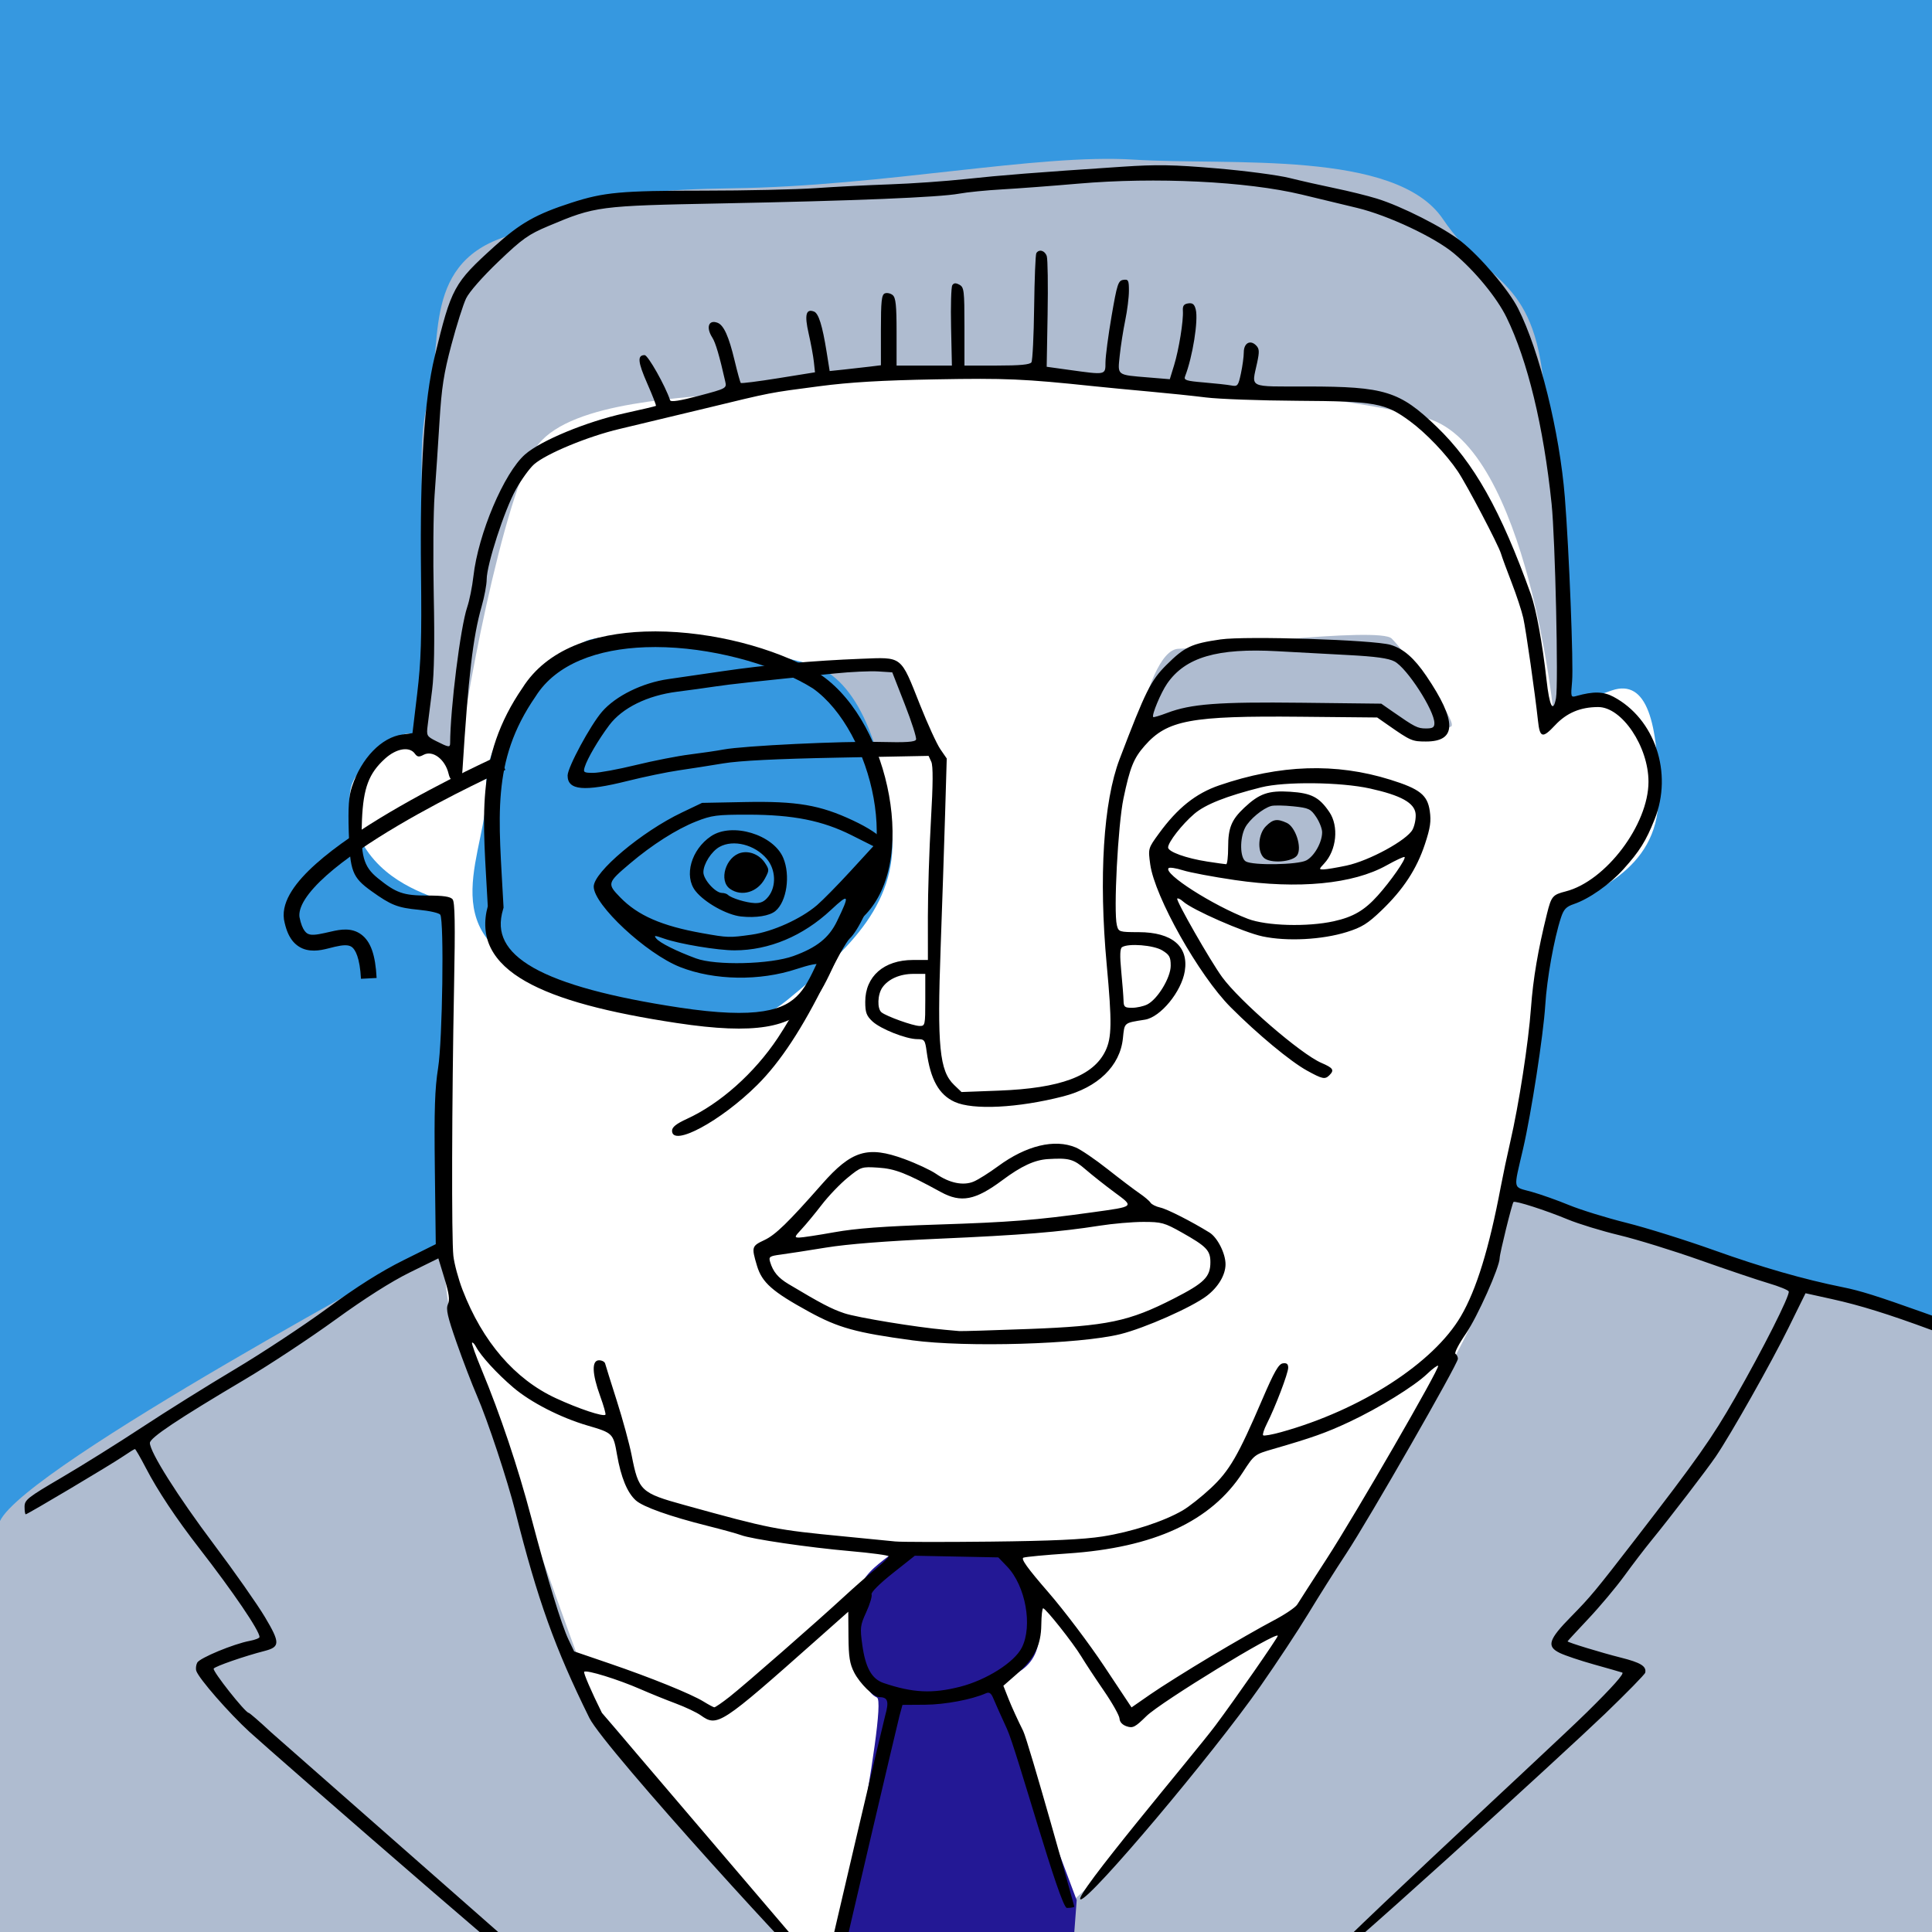
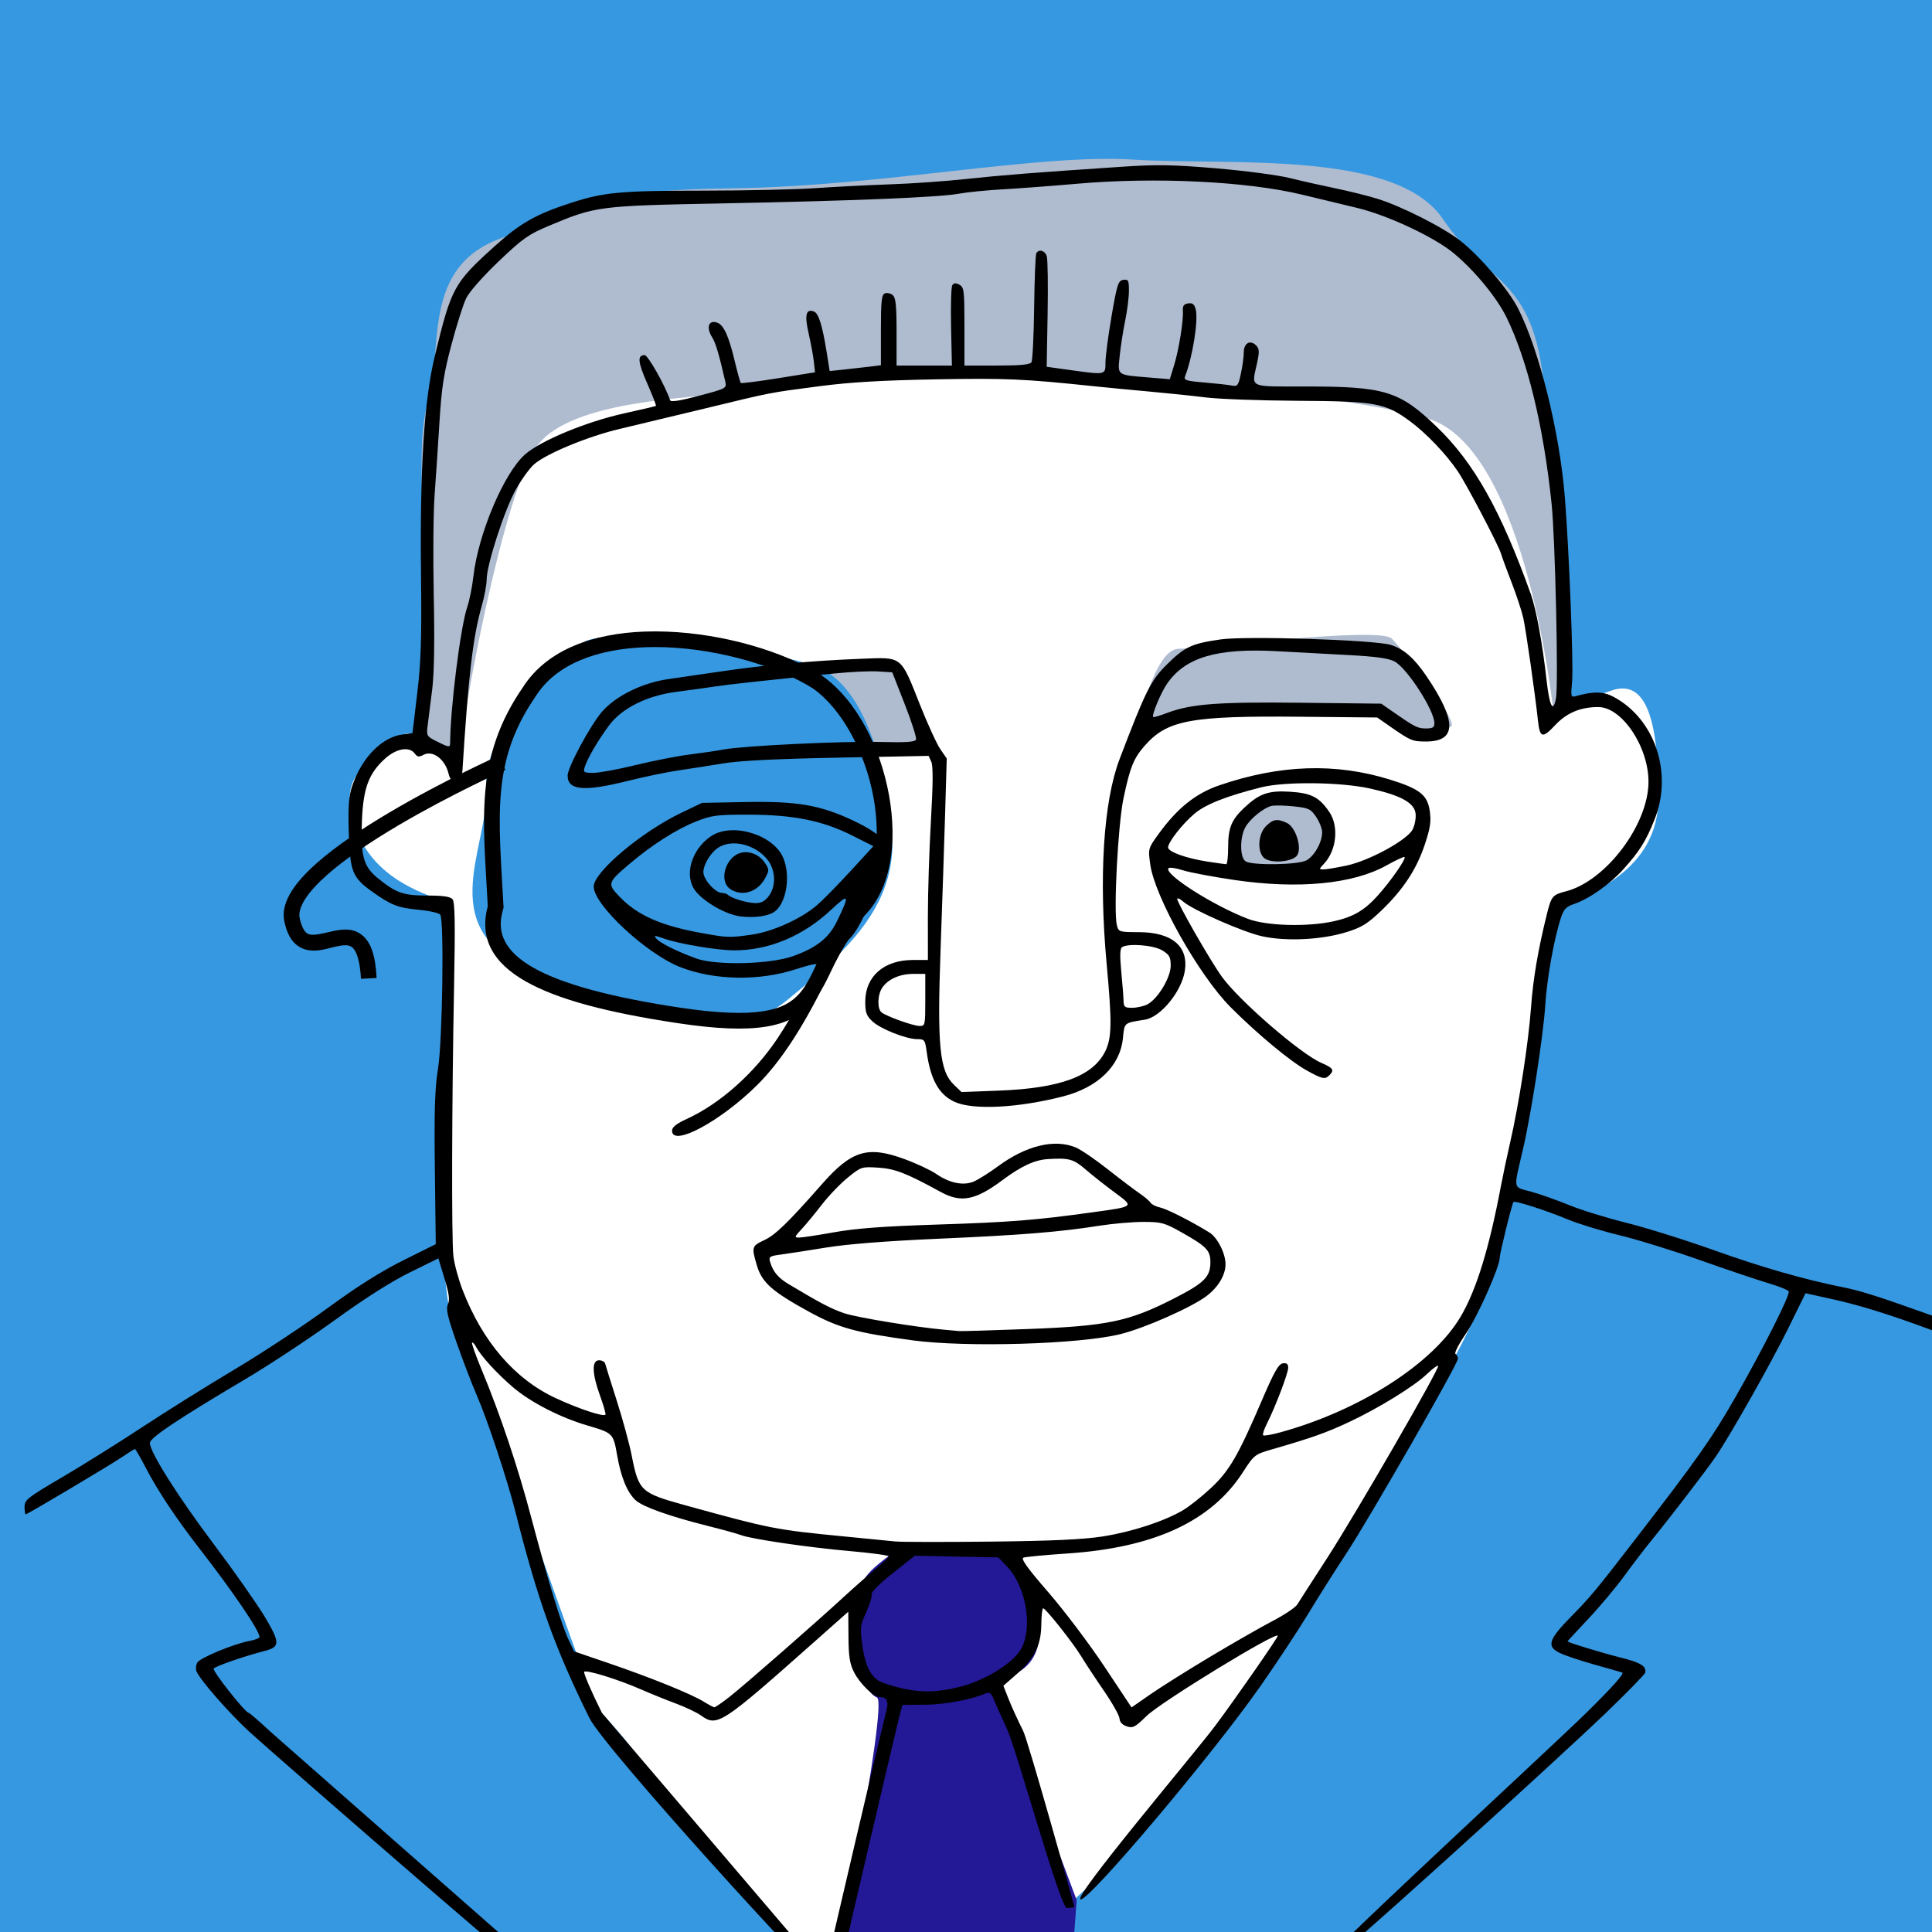
<svg xmlns="http://www.w3.org/2000/svg" viewBox="0 0 740 740" height="740" width="740" id="svg2" version="1.1">
  <defs id="defs6" />
  <rect y="-36.059" x="-18.814" height="841.907" width="801.144" id="rect4557" style="fill:#3698e0;fill-opacity:1;stroke:none;stroke-width:37.795;stroke-linecap:square;stroke-miterlimit:4;stroke-dasharray:none;stroke-opacity:1" />
  <rect y="44.908" x="876.625" height="77.602" width="89.797" id="rect4500" style="fill:#bdb0d3;fill-opacity:1;stroke:none;stroke-width:37.795;stroke-linecap:square;stroke-miterlimit:4;stroke-dasharray:none;stroke-opacity:1" />
  <rect y="141.198" x="876.625" height="77.602" width="89.797" id="rect4500-9" style="fill:#afbcd0;fill-opacity:1;stroke:none;stroke-width:37.795;stroke-linecap:square;stroke-miterlimit:4;stroke-dasharray:none;stroke-opacity:1" />
  <rect y="237.488" x="876.625" height="77.602" width="89.797" id="rect4500-3" style="fill:#b5c5a5;fill-opacity:1;stroke:none;stroke-width:37.795;stroke-linecap:square;stroke-miterlimit:4;stroke-dasharray:none;stroke-opacity:1" />
  <rect y="333.777" x="876.625" height="77.602" width="89.797" id="rect4500-94" style="fill:#d8c88e;fill-opacity:1;stroke:none;stroke-width:37.795;stroke-linecap:square;stroke-miterlimit:4;stroke-dasharray:none;stroke-opacity:1" />
  <rect y="430.067" x="876.625" height="77.602" width="89.797" id="rect4500-8" style="fill:#d5b68e;fill-opacity:1;stroke:none;stroke-width:37.795;stroke-linecap:square;stroke-miterlimit:4;stroke-dasharray:none;stroke-opacity:1" />
  <rect y="526.357" x="876.625" height="77.602" width="89.797" id="rect4500-33" style="fill:#daa8a6;fill-opacity:1;stroke:none;stroke-width:37.795;stroke-linecap:square;stroke-miterlimit:4;stroke-dasharray:none;stroke-opacity:1" />
-   <rect y="622.647" x="876.625" height="77.602" width="89.797" id="rect4500-33-4" style="fill:#3698e0;fill-opacity:1;stroke:none;stroke-width:37.795;stroke-linecap:square;stroke-miterlimit:4;stroke-dasharray:none;stroke-opacity:1" />
  <rect y="718.937" x="876.625" height="77.602" width="89.797" id="rect4500-33-4-9" style="fill:#231895;fill-opacity:1;stroke:none;stroke-width:37.795;stroke-linecap:square;stroke-miterlimit:4;stroke-dasharray:none;stroke-opacity:1" />
  <rect y="-36.059" x="-18.814" height="841.907" width="418.602" id="rect4557-3" style="fill:#000000;fill-opacity:0;stroke:none;stroke-width:27.32;stroke-linecap:square;stroke-miterlimit:4;stroke-dasharray:none;stroke-opacity:1" />
-   <rect y="-36.059" x="-18.814" height="841.907" width="418.602" id="rect4557-3-9" style="fill:#3698e0;fill-opacity:1;stroke:none;stroke-width:27.32;stroke-linecap:square;stroke-miterlimit:4;stroke-dasharray:none;stroke-opacity:1" />
  <path id="path4983" d="m 162.267,283.771 c 3.919,-57.225 -4.703,-108.962 1.568,-129.343 6.271,-20.381 -3.136,-52.521 29.004,-63.496 32.14,-10.975 29.788,-18.03 87.797,-18.814 58.008,-0.784 116.801,-13.326 153.644,-10.975 36.843,2.352 100.339,-3.919 118.369,22.733 18.03,26.653 36.059,21.165 39.195,69.767 3.136,48.602 8.623,120.72 8.623,120.72 l -446.038,29.004 5.487,-16.462 z" style="opacity:1;fill:#afbcd0;fill-opacity:1;stroke:none;stroke-width:6;stroke-linecap:butt;stroke-linejoin:miter;stroke-miterlimit:4;stroke-dasharray:none;stroke-dashoffset:0;stroke-opacity:1;paint-order:fill markers stroke" />
-   <path id="path4985" d="M 170.724,475.045 C 165.181,478.37 9.977,561.515 0,582.579 c -9.977,21.063 -13.303,35.475 -13.303,46.561 0,11.086 -2.217,167.399 -2.217,167.399 l 785.997,-1.109 c 0,0 8.869,-270.498 2.217,-276.041 -6.652,-5.543 -195.114,-64.299 -195.114,-64.299 z" style="opacity:1;fill:#afbcd0;fill-opacity:1;stroke:none;stroke-width:6;stroke-linecap:butt;stroke-linejoin:miter;stroke-miterlimit:4;stroke-dasharray:none;stroke-dashoffset:0;stroke-opacity:1;paint-order:fill markers stroke" />
  <path id="path4981" d="m 284.91,150.225 c -22.172,2.217 -65.407,3.326 -78.711,19.955 -13.303,16.629 -29.932,108.643 -29.932,118.62 0,9.977 -15.52,-15.52 -24.389,-5.543 -8.869,9.977 -22.172,11.086 -16.629,31.041 5.543,19.955 23.281,26.606 32.149,29.932 8.869,3.326 2.217,13.303 3.326,58.756 1.109,45.453 -6.097,90.351 7.206,116.957 14.412,28.824 46.561,128.043 52.104,135.803 45.04,47.18 93.991,163.321 182.365,70.95 43.79,-38.247 146.335,-199.548 155.204,-229.48 8.869,-29.932 24.389,-144.118 32.149,-149.661 7.76,-5.543 35.475,-13.303 35.475,-42.127 0,-28.824 -4.434,-45.453 -17.738,-41.018 -13.303,4.434 -22.172,11.086 -22.172,11.086 0,0 -9.977,-104.208 -48.778,-115.294 -38.801,-11.086 -141.901,-17.738 -190.679,-16.629 -48.778,1.109 -70.95,6.652 -70.95,6.652 z" style="opacity:1;fill:#ffffff;fill-opacity:1;stroke:none;stroke-width:6;stroke-linecap:butt;stroke-linejoin:miter;stroke-miterlimit:4;stroke-dasharray:none;stroke-dashoffset:0;stroke-opacity:1;paint-order:fill markers stroke" />
  <path id="path4987" d="m 344.774,592.556 c -12.195,9.977 -20.45,11.848 -15.509,38.365 2.475,13.28 2.206,17.065 6.64,19.282 4.434,2.217 -17.738,111.969 -17.738,111.969 l 90.905,9.977 3.326,-44.344 -31.634,-84.332 c 0,0 17.223,-1.03 17.223,-17.659 0,-16.629 -8.869,-31.041 -8.869,-31.041 z" style="opacity:1;fill:#231895;fill-opacity:1;stroke:none;stroke-width:6;stroke-linecap:butt;stroke-linejoin:miter;stroke-miterlimit:4;stroke-dasharray:none;stroke-dashoffset:0;stroke-opacity:1;paint-order:fill markers stroke" />
  <path id="path4989" d="m 357.066,287.691 c -39.979,0 -128.167,12.15 -131.303,12.15 -3.136,0 -8.623,4.311 -5.487,-5.487 3.136,-9.799 2.744,-19.989 18.03,-24.693 15.286,-4.703 99.555,-17.638 103.867,-14.11 4.311,3.528 14.894,32.14 14.894,32.14 z" style="opacity:1;fill:#afbcd0;fill-opacity:1;stroke:none;stroke-width:6;stroke-linecap:butt;stroke-linejoin:miter;stroke-miterlimit:4;stroke-dasharray:none;stroke-dashoffset:0;stroke-opacity:1;paint-order:fill markers stroke" />
  <path id="path4991" d="m 435.847,278.284 c 3.136,-13.326 8.623,-29.788 15.678,-29.788 7.055,0 76.822,-8.623 81.525,-3.919 4.703,4.703 25.869,32.14 22.733,33.708 -3.136,1.568 -12.542,1.568 -12.542,1.568 l -13.326,-7.839 c 0,0 -93.284,-0.784 -94.068,6.271 z" style="opacity:1;fill:#afbcd0;fill-opacity:1;stroke:none;stroke-width:6;stroke-linecap:butt;stroke-linejoin:miter;stroke-miterlimit:4;stroke-dasharray:none;stroke-dashoffset:0;stroke-opacity:1;paint-order:fill markers stroke" />
-   <path id="path4993" d="m 275.54,321.79 c -7.447,7.055 -15.286,4.703 -7.447,14.11 7.839,9.407 24.693,18.422 27.436,10.975 2.744,-7.447 7.055,-8.231 1.96,-16.462 -5.095,-8.231 -21.949,-8.623 -21.949,-8.623 z" style="opacity:1;fill:#afbcd0;fill-opacity:1;stroke:none;stroke-width:6;stroke-linecap:butt;stroke-linejoin:miter;stroke-miterlimit:4;stroke-dasharray:none;stroke-dashoffset:0;stroke-opacity:1;paint-order:fill markers stroke" />
+   <path id="path4993" d="m 275.54,321.79 c -7.447,7.055 -15.286,4.703 -7.447,14.11 7.839,9.407 24.693,18.422 27.436,10.975 2.744,-7.447 7.055,-8.231 1.96,-16.462 -5.095,-8.231 -21.949,-8.623 -21.949,-8.623 " style="opacity:1;fill:#afbcd0;fill-opacity:1;stroke:none;stroke-width:6;stroke-linecap:butt;stroke-linejoin:miter;stroke-miterlimit:4;stroke-dasharray:none;stroke-dashoffset:0;stroke-opacity:1;paint-order:fill markers stroke" />
  <path id="path4995" d="m 480.53,309.64 c -7.447,10.191 -10.583,15.678 -5.487,20.773 5.095,5.095 9.015,9.799 21.949,4.703 12.934,-5.095 15.286,-10.583 12.542,-18.422 -2.744,-7.839 -15.286,-12.15 -18.422,-10.583 -3.136,1.568 -9.407,3.136 -9.407,3.136 z" style="opacity:1;fill:#afbcd0;fill-opacity:1;stroke:none;stroke-width:6;stroke-linecap:butt;stroke-linejoin:miter;stroke-miterlimit:4;stroke-dasharray:none;stroke-dashoffset:0;stroke-opacity:1;paint-order:fill markers stroke" />
  <path id="path5027" d="m 221.72,247.782 c -11.086,8.869 -36.584,31.041 -35.475,54.321 1.109,23.281 -22.172,55.43 21.063,70.95 43.235,15.52 69.842,29.932 94.231,9.977 24.389,-19.955 43.235,-37.692 39.91,-66.516 -3.326,-28.824 -12.195,-56.539 -31.041,-62.082 -18.846,-5.543 -84.254,-16.629 -88.688,-6.652 z" style="opacity:1;fill:#3698e0;fill-opacity:1;stroke:none;stroke-width:6;stroke-linecap:butt;stroke-linejoin:miter;stroke-miterlimit:4;stroke-dasharray:none;stroke-dashoffset:0;stroke-opacity:1;paint-order:fill markers stroke" />
  <path id="path4979" d="m 95.638,663.43 c -8.039,-7.398 -19.396,-20.406 -20.44,-23.413 -0.286,-0.825 -0.134,-2.254 0.339,-3.176 0.922,-1.795 13.932,-7.193 20.12,-8.347 2.062,-0.385 3.75,-1.054 3.75,-1.486 0,-2.402 -10.05,-17.201 -23.084,-33.991 -8.88,-11.439 -15.904,-22 -20.453,-30.75 -2.073,-3.987 -3.957,-7.25 -4.186,-7.25 -0.229,0 -2.298,1.282 -4.597,2.848 -4.728,3.221 -36.548,22.152 -37.234,22.152 -0.245,0 -0.446,-1.296 -0.446,-2.881 0,-2.649 1.146,-3.552 14.217,-11.211 7.819,-4.582 21.657,-13.231 30.75,-19.221 9.093,-5.99 25.083,-15.984 35.533,-22.21 10.45,-6.225 26.425,-16.761 35.5,-23.411 11.267,-8.258 20.464,-14.066 29,-18.314 l 12.5,-6.222 -0.35,-28.7 c -0.278,-22.776 -0.02,-30.785 1.25,-38.805 1.68,-10.608 2.326,-56.337 0.828,-58.691 -0.408,-0.641 -4.113,-1.488 -8.235,-1.882 -8.125,-0.776 -10.649,-1.772 -18.149,-7.16 -7.311,-5.252 -8.22,-7.613 -8.664,-22.487 -0.294,-9.853 -0.013,-13.793 1.253,-17.605 3.607,-10.861 11.326,-18.823 19.284,-19.89 l 3.864,-0.518 1.808,-15.146 c 1.475,-12.355 1.744,-20.859 1.46,-46.146 -0.45,-40.065 1.209,-66.31 5.247,-83 6.387,-26.402 7.275,-28.034 22.976,-42.223 9.767,-8.826 15.885,-12.289 29.429,-16.656 12.461,-4.018 18.88,-4.605 50.5,-4.618 16.225,-0.006 35.575,-0.436 43,-0.955 7.425,-0.519 20.25,-1.174 28.5,-1.456 8.25,-0.282 21.3,-1.196 29,-2.031 13.583,-1.474 26.734,-2.508 60,-4.721 13.257,-0.882 19.429,-0.774 36,0.629 11,0.931 23.6,2.59 28,3.685 4.4,1.095 12.239,2.864 17.42,3.931 5.181,1.067 12.381,2.847 16,3.956 9.491,2.909 25.664,11.113 32.278,16.374 7.462,5.935 18.271,18.645 21.833,25.671 8.222,16.219 15.937,47.367 17.934,72.413 1.627,20.403 3.349,64.085 2.776,70.41 -0.551,6.074 -0.499,6.258 1.595,5.67 6.558,-1.842 10.377,-1.766 14.235,0.282 15.892,8.437 22.858,29.182 15.771,46.967 -3.313,8.315 -5.752,12.211 -11.949,19.089 -5.245,5.822 -13.134,11.368 -18.991,13.352 -2.935,0.994 -3.88,1.996 -4.937,5.229 -2.647,8.1 -5.369,23.285 -6.005,33.5 -0.709,11.385 -5.338,41.351 -8.495,55 -3.748,16.201 -4.092,14.421 3.181,16.454 3.495,0.977 9.964,3.268 14.376,5.09 4.412,1.822 14.312,4.885 22,6.805 7.688,1.921 22.864,6.671 33.724,10.555 18.16,6.496 34.189,11.098 49.143,14.109 6.772,1.363 13.015,3.322 30.862,9.682 12.306,4.385 12.75,4.643 12.75,7.406 v 2.862 l -9.75,-3.6 c -16.356,-6.038 -27.273,-9.431 -37.926,-11.785 l -10.176,-2.249 -6.497,13.195 c -6.609,13.421 -22.144,40.927 -27.866,49.339 -3.444,5.062 -17.468,23.343 -24.721,32.223 -2.51,3.074 -7.152,9.149 -10.316,13.5 -3.163,4.351 -9.351,11.732 -13.75,16.402 -4.399,4.67 -7.998,8.571 -7.998,8.668 0,0.402 13.041,4.386 20.402,6.232 7.619,1.911 9.875,3.304 9.347,5.771 -0.137,0.639 -7.098,7.756 -15.469,15.816 -13.991,13.469 -109.716,101.098 -112.731,100.808 -3.271,-0.315 90.99,-86.825 105.891,-101.495 9.802,-9.651 14.444,-14.871 13.5,-15.182 -0.792,-0.26 -5.665,-1.655 -10.829,-3.099 -5.165,-1.445 -11.014,-3.406 -13,-4.358 -5.278,-2.532 -4.483,-5.098 4.368,-14.096 7.285,-7.405 9.32,-9.858 24.522,-29.549 23.554,-30.51 29.351,-38.733 38.174,-54.149 10.657,-18.621 21.044,-39.201 20.544,-40.703 -0.177,-0.532 -3.674,-1.957 -7.77,-3.166 -4.096,-1.209 -15.861,-5.177 -26.145,-8.818 -10.283,-3.641 -24.233,-7.951 -31,-9.578 -6.767,-1.627 -15.637,-4.343 -19.713,-6.035 -8.477,-3.519 -20.199,-7.283 -20.802,-6.679 -0.549,0.549 -5.288,19.767 -5.288,21.444 0,3.457 -8.562,22.637 -12.947,29.002 -2.705,3.927 -4.499,7.399 -3.986,7.716 0.513,0.317 0.933,1.171 0.933,1.896 0,1.979 -34.034,61.35 -42.742,74.562 -4.169,6.325 -10.707,16.675 -14.528,23 -3.822,6.325 -12.115,18.886 -18.43,27.912 -18.228,26.056 -65.012,81.543 -68.77,81.587 -3.817,0.045 43.657,-55.988 51.547,-66.54 7.583,-10.142 23.923,-33.644 23.923,-34.41 0,-2.035 -44.825,25.363 -50.309,30.751 -4.327,4.25 -5.191,4.699 -7.539,3.917 -1.679,-0.559 -2.692,-1.654 -2.762,-2.982 -0.061,-1.154 -2.761,-5.954 -6,-10.665 -3.239,-4.711 -7.131,-10.62 -8.648,-13.131 -3.128,-5.178 -13.637,-18.442 -14.605,-18.434 -0.351,0.003 -0.667,2.816 -0.704,6.25 -0.084,7.907 -2.622,13.005 -9.448,18.976 l -5.084,4.447 2.027,5.142 c 1.115,2.828 3.612,8.29 5.549,12.136 1.937,3.846 19.592,67.002 19.592,67.291 0,0.289 -1.275,0.525 -2.834,0.525 -2.59,0 -19.251,-60.527 -22.928,-68.522 -2.213,-4.812 -4.548,-10.032 -5.189,-11.598 -0.886,-2.166 -1.579,-2.667 -2.892,-2.092 -5.517,2.416 -15.722,4.331 -23.347,4.382 l -8.62,0.058 -1.164,4.25 c -0.64,2.337 -21.486,91.132 -21.892,93.607 -0.653,3.984 -1.063,4.537 -3.567,4.826 -2.805,0.323 -2.823,0.29 -2.16,-4 0.368,-2.379 21.334,-91.612 22.161,-94.58 1.539,-5.526 1.044,-7.044 -2.312,-7.087 -2.126,-0.028 -7.376,-5.193 -9.545,-9.391 -1.718,-3.324 -2.146,-5.985 -2.206,-13.718 l -0.075,-9.594 -11.935,10.594 c -37.047,32.884 -38.193,33.631 -44.591,29.075 -1.559,-1.11 -5.904,-3.163 -9.654,-4.562 -3.751,-1.399 -9.744,-3.827 -13.319,-5.395 -8.616,-3.781 -20.805,-7.552 -21.657,-6.701 -0.374,0.374 2.682,7.451 6.791,15.727 l 88.953,104.289 -3.053,-0.299 c -2.836,-0.277 -84.972,-90.427 -90.705,-102.041 -13.207,-26.756 -19.788,-45.103 -28.334,-79 -3.071,-12.18 -10.631,-34.988 -14.724,-44.421 -1.928,-4.444 -5.45,-13.633 -7.826,-20.42 -3.446,-9.842 -4.114,-12.794 -3.301,-14.578 0.774,-1.7 0.458,-4.084 -1.317,-9.92 l -2.336,-7.683 -10.996,5.411 c -7.055,3.472 -17.268,9.962 -28.496,18.108 -9.625,6.983 -25.15,17.232 -34.5,22.774 -25.969,15.394 -36.5,22.433 -36.5,24.397 0,3.513 10.638,20.367 24.509,38.831 7.851,10.45 16.651,22.988 19.556,27.863 5.87,9.849 5.849,11.452 -0.169,12.99 -7.594,1.941 -18.911,5.864 -19.456,6.745 -0.56,0.905 12.043,16.852 13.396,16.951 0.365,0.027 4.256,3.402 8.646,7.5 l 133.254,117.203 h -3.994 c -3.583,0 -130.114,-110.532 -137.511,-117.338 z M 279.567,649.809 c 5.843,-4.605 33.404,-28.72 43.806,-38.329 3.594,-3.32 8.897,-7.974 11.784,-10.343 2.888,-2.369 5.25,-4.627 5.25,-5.02 0,-0.392 -6.638,-1.294 -14.75,-2.004 -15.955,-1.396 -37.817,-4.602 -41.856,-6.137 -1.38,-0.525 -7.096,-2.105 -12.702,-3.511 -14.529,-3.645 -24.816,-7.298 -27.578,-9.793 -3.273,-2.957 -5.672,-8.79 -7.182,-17.461 -1.427,-8.196 -1.589,-8.355 -11.324,-11.203 -10.311,-3.017 -21.759,-8.886 -28.416,-14.568 -6.338,-5.41 -12.356,-11.991 -14.316,-15.655 -0.571,-1.067 -1.236,-1.742 -1.478,-1.5 -0.242,0.242 1.411,4.893 3.673,10.336 7.129,17.156 13.882,37.263 18.939,56.396 6.33,23.949 11.641,41.358 14.338,47 l 2.151,4.5 13.5,4.615 c 15.956,5.455 31.332,11.682 36.092,14.617 1.875,1.156 3.706,2.139 4.069,2.185 0.363,0.046 3.063,-1.811 6,-4.125 z m 184.142,-15.348 c 8.691,-5.195 19.429,-11.338 23.863,-13.652 4.434,-2.314 8.623,-5.126 9.309,-6.25 0.686,-1.124 5.782,-9.041 11.324,-17.595 11.045,-17.046 43.403,-73.081 42.641,-73.843 -0.262,-0.262 -2.155,1.132 -4.207,3.097 -4.937,4.727 -18.541,13.121 -29.837,18.413 -8.852,4.146 -14.151,6.032 -29.119,10.364 -7.171,2.075 -7.256,2.141 -11.676,8.973 -12.115,18.728 -33.958,28.831 -67.134,31.051 -8.462,0.566 -16.052,1.285 -16.867,1.598 -1.079,0.414 1.512,4.02 9.509,13.234 6.045,6.966 15.694,19.744 21.441,28.396 l 10.449,15.731 7.251,-5.036 c 3.988,-2.77 14.362,-9.286 23.053,-14.481 z m -95.942,11.592 c 10.082,-2.579 20.725,-9.32 23.595,-14.946 4.247,-8.325 1.466,-23.703 -5.623,-31.09 l -3.359,-3.5 -15.993,-0.319 -15.993,-0.319 -8.527,6.758 c -4.963,3.933 -8.322,7.294 -8.035,8.04 0.271,0.706 -0.639,3.754 -2.022,6.775 -2.332,5.093 -2.443,6.007 -1.537,12.551 1.219,8.793 3.619,13.089 8.177,14.633 11.15,3.778 18.662,4.141 29.318,1.416 z m 54.539,-57.554 c 11.056,-1.713 23.492,-5.762 30.738,-10.009 2.425,-1.421 7.267,-5.257 10.76,-8.525 7.103,-6.644 10.434,-12.392 19.678,-33.948 4.51,-10.518 6.246,-13.571 7.857,-13.82 1.507,-0.233 2.068,0.222 2.068,1.674 0,2.118 -4.933,15.062 -8.191,21.492 -1.072,2.116 -1.705,4.091 -1.406,4.389 0.298,0.298 3.367,-0.241 6.82,-1.199 30.563,-8.478 58.38,-26.402 68.923,-44.412 5.952,-10.168 10.827,-25.993 15.286,-49.626 0.83,-4.4 2.447,-12.05 3.593,-17 3.344,-14.444 6.99,-38.001 7.971,-51.5 0.809,-11.138 2.691,-22.213 6.119,-36 1.676,-6.74 2.152,-7.31 7.181,-8.593 15.349,-3.916 31.704,-25.576 31.704,-41.989 0,-13.49 -10.175,-28.618 -19.247,-28.618 -6.824,0 -12.093,2.22 -16.532,6.966 -4.824,5.157 -5.838,4.883 -6.552,-1.766 -1.104,-10.277 -4.618,-34.842 -5.626,-39.326 -0.597,-2.654 -2.597,-8.729 -4.445,-13.5 -1.848,-4.771 -3.696,-9.799 -4.106,-11.174 -0.999,-3.346 -13.142,-26.466 -16.553,-31.517 -4.467,-6.614 -12.069,-14.574 -18.307,-19.171 -9.465,-6.975 -13.151,-7.643 -43.131,-7.819 -14.3,-0.084 -30.05,-0.659 -35,-1.277 -4.95,-0.619 -14.625,-1.628 -21.5,-2.244 -6.875,-0.615 -16.55,-1.544 -21.5,-2.064 -26.823,-2.818 -33.625,-3.113 -60.5,-2.625 -20.671,0.375 -32.895,1.095 -44.5,2.621 -19.852,2.61 -17.627,2.177 -44,8.561 -12.1,2.929 -26.789,6.451 -32.643,7.826 -11.977,2.814 -27.924,9.403 -32.654,13.492 -1.728,1.494 -4.896,5.867 -7.04,9.717 -4.342,7.796 -11.162,28.813 -11.162,34.396 0,1.986 -0.877,6.677 -1.949,10.426 -3.304,11.553 -5.069,26.642 -7.331,62.678 -0.174,2.769 -0.682,3.566 -2.434,3.815 -1.72,0.244 -2.365,-0.315 -2.884,-2.5 -1.311,-5.51 -6.067,-9.099 -9.572,-7.223 -1.768,0.946 -2.392,0.86 -3.36,-0.465 -2.072,-2.834 -7.048,-2.001 -11.37,1.903 -6.232,5.63 -8.337,11.201 -8.869,23.471 -0.593,13.68 0.542,17.873 6.046,22.33 7.056,5.715 9.784,6.67 19.052,6.67 6.089,0 8.757,0.397 9.614,1.43 0.891,1.073 1.032,9.378 0.567,33.25 -0.865,44.345 -1.001,96.76 -0.268,103.32 0.338,3.025 1.92,8.889 3.515,13.032 7.649,19.858 20.034,34.236 35.744,41.495 8.789,4.061 18.132,7.174 18.982,6.325 0.234,-0.234 -0.679,-3.466 -2.029,-7.183 -3.124,-8.606 -3.28,-13.668 -0.422,-13.668 1.117,0 2.172,0.562 2.344,1.25 0.172,0.688 2.177,7.1 4.457,14.25 2.28,7.15 4.839,16.537 5.688,20.861 2.693,13.712 3.477,14.453 20.226,19.082 33,9.121 34.779,9.471 61.255,12.033 8.525,0.825 17.3,1.688 19.5,1.918 2.2,0.23 18.625,0.256 36.5,0.059 23.34,-0.258 35.431,-0.813 42.898,-1.97 z m -72.898,-75.137 c -21.557,-2.912 -28.277,-4.771 -39.545,-10.94 -14.077,-7.707 -18.018,-11.196 -19.934,-17.646 -2.135,-7.188 -2.042,-7.503 2.883,-9.818 4.218,-1.983 9.087,-6.718 22.009,-21.407 11.347,-12.897 17.499,-14.775 31.538,-9.626 4.648,1.705 10.131,4.264 12.184,5.687 5.102,3.535 10.399,4.627 14.382,2.963 1.732,-0.724 5.935,-3.367 9.341,-5.874 10.804,-7.953 21.67,-10.578 29.773,-7.193 1.962,0.82 7.46,4.563 12.218,8.319 4.758,3.756 10.226,7.9 12.151,9.21 1.925,1.31 3.84,2.931 4.256,3.603 0.416,0.672 2.108,1.519 3.76,1.882 2.634,0.579 11.868,5.268 18.817,9.557 3.06,1.889 6.168,8.015 6.163,12.15 0,4.088 -2.779,8.76 -7.21,12.139 -5.705,4.351 -23.8,12.355 -33.113,14.647 -15.724,3.869 -58.978,5.144 -79.673,2.349 z m 44.5,-4.327 c 30.245,-1.14 38.509,-2.871 55.7,-11.664 11.716,-5.993 14,-8.269 14,-13.953 0,-4.473 -1.5,-6.03 -10.919,-11.335 -6.671,-3.757 -7.793,-4.066 -14.761,-4.066 -4.148,0 -11.699,0.654 -16.781,1.454 -15.405,2.425 -29.807,3.589 -61.739,4.992 -19.943,0.876 -34.827,2.046 -43,3.381 -6.875,1.123 -14.658,2.326 -17.296,2.675 -4.348,0.575 -4.735,0.838 -4.146,2.816 1.122,3.766 3.067,6.105 7.069,8.497 12.452,7.445 16.393,9.507 21.357,11.174 4.89,1.642 27.661,5.383 38.515,6.327 2.2,0.191 4.675,0.415 5.5,0.496 0.825,0.082 12.75,-0.276 26.5,-0.794 z m -74.371,-37.057 c 8.313,-1.491 18.9,-2.282 39.371,-2.942 27.933,-0.9 37.756,-1.675 59.5,-4.695 16.365,-2.272 16.088,-2.019 8.414,-7.699 -3.6,-2.665 -8.569,-6.596 -11.041,-8.735 -4.583,-3.966 -6.333,-4.448 -14.373,-3.953 -5.126,0.316 -10.207,2.665 -17.465,8.076 -10.369,7.73 -15.827,8.783 -23.573,4.545 -13.274,-7.263 -17.551,-8.929 -23.962,-9.338 -6.405,-0.408 -6.577,-0.352 -11.726,3.84 -2.874,2.34 -7.336,6.996 -9.914,10.347 -2.579,3.351 -6.053,7.555 -7.72,9.343 -2.782,2.982 -2.861,3.25 -0.957,3.25 1.141,0 7.192,-0.918 13.446,-2.039 z m -62.129,-38.887 c 0,-1.369 1.629,-2.673 5.627,-4.503 12.773,-5.848 25.881,-17.513 34.886,-31.047 5.688,-8.548 15.435,-26.245 15.468,-28.084 0.011,-0.608 -3.498,0.107 -8.231,1.677 -14.153,4.696 -31.553,4.415 -44.624,-0.72 -12.973,-5.097 -33.126,-23.849 -33.126,-30.824 0,-5.589 18.34,-21.014 33.711,-28.354 l 7.789,-3.719 16.358,-0.319 c 19.98,-0.389 28.832,1.12 41.477,7.072 11.744,5.528 15.904,10.486 12.308,14.668 -0.747,0.868 -2.112,4.659 -3.035,8.423 -1.92,7.833 -7.36,19.229 -10.559,22.116 -1.194,1.078 -5.271,8.278 -9.059,16 -8.998,18.343 -17.513,31.298 -26.343,40.078 -13.987,13.908 -32.647,23.93 -32.647,17.535 z m 46.5,-66.915 c 8.897,-3.224 13.58,-6.951 16.635,-13.237 5.066,-10.425 4.773,-10.997 -2.265,-4.422 -10.718,10.012 -23.677,15.454 -36.869,15.482 -6.518,0.014 -21.169,-2.425 -27.062,-4.504 -3.618,-1.276 -4.019,-1.28 -2.978,-0.027 1.405,1.693 7.604,4.799 15.179,7.605 7.594,2.813 28.508,2.31 37.361,-0.898 z m -16,-8.183 c 8.014,-1.127 18.883,-6.031 25.009,-11.282 2.205,-1.89 7.969,-7.751 12.809,-13.024 l 8.8,-9.587 -8.284,-4.165 c -11.227,-5.645 -22.479,-7.887 -39.664,-7.904 -12.064,-0.012 -13.963,0.237 -20,2.622 -7.432,2.936 -16.809,8.903 -25.297,16.096 -8.715,7.386 -8.813,7.728 -3.709,12.977 6.735,6.927 15.889,10.924 31.336,13.683 9.938,1.775 10.427,1.79 19,0.584 z m -4.035,-6.957 c -5.478,-0.581 -14.004,-5.345 -17.485,-9.77 -4.515,-5.74 -1.649,-15.86 5.941,-20.975 8.066,-5.436 23.927,-0.666 27.684,8.326 2.8,6.7 1.313,16.733 -3.012,20.322 -2.264,1.879 -7.42,2.703 -13.129,2.097 z m 10.462,-7.654 c 3.087,-3.925 2.807,-10.339 -0.631,-14.424 -4.581,-5.444 -12.807,-7.529 -18.107,-4.588 -3.096,1.718 -6.175,6.553 -6.183,9.71 -0.01,2.8 4.609,7.937 7.131,7.937 0.841,0 1.85,0.322 2.244,0.715 1.272,1.272 7.032,3.043 10.296,3.166 2.328,0.087 3.731,-0.585 5.25,-2.516 z m -14.705,-2.922 c -4.463,-3.126 -1.664,-12.363 4.192,-13.833 3.353,-0.841 7.138,0.778 9.21,3.939 1.641,2.505 1.639,2.806 -0.042,5.927 -2.834,5.262 -8.928,7.071 -13.36,3.967 z m 86.048,81.593 c -6.048,-2.746 -9.304,-8.587 -10.751,-19.286 -0.599,-4.428 -0.839,-4.75 -3.543,-4.75 -4.283,0 -14.072,-3.87 -17.226,-6.81 -2.284,-2.129 -2.75,-3.402 -2.75,-7.509 0,-9.727 7.141,-15.99 18.25,-16.006 l 5.75,-0.008 -0.01,-16.583 c 0,-9.121 0.523,-25.688 1.169,-36.816 0.812,-14.004 0.856,-20.93 0.142,-22.5 l -1.032,-2.268 -34.734,0.675 c -23.459,0.456 -37.705,1.169 -43.886,2.197 -5.034,0.837 -12.752,2.046 -17.152,2.686 -4.4,0.64 -13.175,2.458 -19.5,4.04 -16.713,4.18 -23,3.614 -23,-2.068 0,-3.12 8.716,-19.278 13.188,-24.447 5.242,-6.06 15.455,-11.08 25.428,-12.499 3.786,-0.539 13.184,-1.906 20.884,-3.038 16.219,-2.385 34.555,-4.025 53,-4.741 15.893,-0.616 14.926,-1.375 22.47,17.623 2.933,7.385 6.438,15.035 7.79,17 l 2.458,3.572 -0.636,21.5 c -0.35,11.825 -1.117,34.775 -1.704,51 -1.366,37.737 -0.44,47.171 5.155,52.531 l 2.844,2.724 14.312,-0.542 c 23.571,-0.892 36.145,-5.574 40.801,-15.191 2.454,-5.07 2.545,-11.01 0.503,-33.023 -3.098,-33.402 -1.277,-62.492 4.93,-78.765 9.992,-26.195 11.929,-30.087 17.963,-36.092 6.953,-6.921 9.55,-8.143 20.711,-9.752 9.716,-1.401 58.672,0.164 65.123,2.081 4.912,1.46 9.051,5.061 13.694,11.913 11.761,17.357 11.711,25.122 -0.163,25.11 -5.281,-0.005 -5.829,-0.244 -14.575,-6.349 l -4.089,-2.854 -29.293,-0.282 c -42.196,-0.406 -51.11,1.254 -59.781,11.129 -4.214,4.8 -5.615,8.281 -8.1,20.139 -2.119,10.108 -3.85,43.349 -2.532,48.602 0.638,2.542 0.887,2.62 8.389,2.636 12.765,0.027 19.16,5.452 17.621,14.949 -1.272,7.85 -9.288,17.613 -15.244,18.566 -8.201,1.312 -7.817,0.988 -8.453,7.147 -1.095,10.608 -9.591,18.842 -22.974,22.265 -17.265,4.416 -34.422,5.282 -41.449,2.092 z m -11.271,-39.036 v -10 h -4.55 c -5.162,0 -9.599,1.947 -11.89,5.217 -1.873,2.674 -2.051,8.149 -0.311,9.529 1.941,1.539 11.991,5.144 14.5,5.202 2.187,0.051 2.25,-0.229 2.25,-9.948 z m 85,1.715 c 3.98,-1.999 9,-10.278 9,-14.842 0,-3.329 -0.477,-4.193 -3.25,-5.883 -3.299,-2.011 -12.983,-2.782 -15.38,-1.224 -0.802,0.522 -0.893,3.201 -0.313,9.235 0.45,4.675 0.846,9.738 0.88,11.25 0.055,2.426 0.446,2.748 3.313,2.735 1.788,-0.008 4.375,-0.58 5.75,-1.271 z m -195.837,-91.714 c 6.756,-1.65 16.024,-3.464 20.595,-4.032 4.571,-0.568 10.433,-1.431 13.027,-1.917 7.588,-1.423 45.561,-3.251 59.957,-2.886 9.932,0.251 13.36,0.022 13.719,-0.916 0.263,-0.688 -1.679,-6.763 -4.315,-13.5 l -4.793,-12.249 -5.426,-0.347 c -2.984,-0.191 -10.376,0.151 -16.426,0.76 -29.56,2.974 -40.496,4.164 -46,5.008 -3.3,0.506 -9.825,1.403 -14.5,1.993 -11.44,1.444 -21.072,6.19 -26.062,12.84 -4.117,5.488 -8.375,12.751 -9.378,15.997 -0.641,2.075 -0.383,2.25 3.312,2.25 2.204,0 9.535,-1.35 16.291,-3 z m 305.837,-16.04 c 0,-4.876 -10.506,-21.124 -15.28,-23.631 -2.331,-1.224 -7.221,-1.9 -17.72,-2.45 -7.975,-0.418 -20.172,-1.077 -27.103,-1.464 -23.058,-1.29 -35.269,2.29 -42.257,12.389 -2.43,3.511 -6.024,12.145 -5.341,12.828 0.176,0.176 2.558,-0.53 5.294,-1.57 9.193,-3.493 19.565,-4.279 51.621,-3.912 l 30.434,0.349 4.308,3 c 8.578,5.973 9.595,6.49 12.794,6.495 2.606,0.004 3.25,-0.399 3.25,-2.035 z m -48.819,133.071 c -6.363,-3.508 -18.994,-13.996 -29.238,-24.277 -12.124,-12.168 -29.093,-42.331 -30.788,-54.728 -0.829,-6.06 -0.822,-6.086 3.339,-11.8 7.119,-9.777 14.113,-15.362 23.091,-18.44 23.28,-7.98 44.621,-8.686 65.508,-2.169 11.291,3.523 14.228,5.838 15.124,11.916 0.59,4.002 0.235,6.472 -1.831,12.733 -3.153,9.557 -8.284,17.395 -16.633,25.413 -5.295,5.084 -7.551,6.489 -13.314,8.291 -9.478,2.963 -22.924,3.656 -32.276,1.663 -7.218,-1.538 -26.891,-10.174 -30.389,-13.339 -0.983,-0.89 -2.005,-1.399 -2.271,-1.133 -0.617,0.617 12.645,23.815 17.165,30.026 6.742,9.265 30.188,29.535 38.071,32.914 4.487,1.924 5.019,2.739 3.061,4.697 -1.712,1.712 -2.656,1.519 -8.619,-1.768 z m 10.319,-57.197 c 7.398,-1.636 11.696,-4.147 16.777,-9.797 4.999,-5.56 10.963,-14.131 10.297,-14.797 -0.232,-0.232 -3.338,1.208 -6.901,3.201 -12.811,7.164 -33.779,9.186 -58.172,5.608 -8.25,-1.21 -17.167,-2.887 -19.815,-3.726 -2.648,-0.84 -5.123,-1.213 -5.5,-0.829 -2.077,2.114 16.93,14.267 30.366,19.415 7.121,2.729 22.806,3.17 32.949,0.926 z m 4.864,-21.323 c 8.688,-1.841 23.198,-9.763 25.289,-13.807 0.805,-1.558 1.325,-4.26 1.156,-6.006 -0.408,-4.194 -5.598,-7.077 -17.464,-9.7 -11.297,-2.498 -32.657,-2.729 -41.7,-0.451 -13.403,3.376 -21.399,6.55 -25.639,10.18 -4.677,4.003 -10.005,10.841 -10.005,12.84 0,1.669 6.898,4.157 15,5.411 3.575,0.553 6.838,1.01 7.25,1.014 0.412,0.004 0.75,-2.94 0.75,-6.542 0,-7.364 1.277,-10.49 6.165,-15.088 5.783,-5.441 9.282,-6.66 17.583,-6.128 8.136,0.522 11.133,2.072 15.002,7.756 3.717,5.461 2.791,14.656 -1.991,19.76 -2.019,2.156 -2.027,2.249 -0.183,2.233 1.058,-0.01 5.013,-0.672 8.788,-1.472 z m -15.449,-1.967 c 3.077,-1.591 6.085,-6.929 6.085,-10.797 0,-1.348 -1.029,-3.98 -2.286,-5.849 -2.091,-3.108 -2.838,-3.456 -8.75,-4.075 -3.555,-0.372 -7.364,-0.433 -8.464,-0.134 -3.203,0.869 -8.375,5.169 -10.001,8.313 -2.127,4.113 -1.981,11.618 0.251,12.918 2.763,1.609 19.863,1.332 23.165,-0.376 z m -16.295,-1.067 c -2.559,-2.559 -2.106,-9.082 0.835,-12.022 2.739,-2.739 4.277,-2.99 7.984,-1.301 3.34,1.522 5.902,9.324 4.053,12.346 -1.649,2.696 -10.483,3.366 -12.872,0.977 z m -311.615,-43.727 c 0.044,-13.433 3.945,-44.585 6.542,-52.232 0.858,-2.528 1.927,-7.841 2.374,-11.807 1.836,-16.261 11.713,-39.577 19.77,-46.669 6.059,-5.333 23.532,-12.559 38.133,-15.77 6.422,-1.412 11.824,-2.686 12.005,-2.831 0.18,-0.145 -1.304,-3.974 -3.297,-8.508 -3.655,-8.313 -3.901,-10.933 -1.026,-10.933 1.286,0 7.902,11.72 9.756,17.281 0.255,0.764 3.779,0.22 11.044,-1.706 10.503,-2.784 10.661,-2.869 10.078,-5.452 -2.205,-9.777 -3.717,-14.914 -4.957,-16.838 -2.519,-3.912 -1.423,-6.988 2.02,-5.667 2.365,0.908 4.305,5.215 6.514,14.466 1.072,4.488 2.137,8.348 2.367,8.578 0.23,0.23 6.72,-0.594 14.422,-1.832 l 14.003,-2.251 -0.438,-4.039 c -0.241,-2.222 -1.142,-7.11 -2.002,-10.863 -1.628,-7.102 -1.026,-9.548 2.058,-8.364 1.76,0.676 3.216,5.335 4.837,15.487 l 1.166,7.299 5.563,-0.584 c 3.06,-0.321 7.476,-0.821 9.813,-1.11 l 4.25,-0.526 V 126.424 c 0,-11.101 0.266,-13.572 1.513,-14.051 0.832,-0.319 2.182,-0.025 3,0.654 1.175,0.976 1.487,3.934 1.487,14.112 v 12.878 h 10.596 10.596 l -0.317,-14.75 c -0.174,-8.113 0.035,-15.314 0.464,-16.003 0.57,-0.914 1.306,-0.972 2.72,-0.215 1.786,0.956 1.939,2.217 1.939,16.003 v 14.965 h 12.441 c 8.87,0 12.665,-0.359 13.222,-1.25 0.429,-0.688 0.894,-10.162 1.033,-21.054 0.139,-10.892 0.516,-20.23 0.837,-20.75 1.034,-1.674 3.312,-1.009 4.003,1.168 0.369,1.163 0.512,11.167 0.317,22.233 l -0.354,20.118 8.5,1.18 c 14.291,1.984 13.997,2.045 14.021,-2.895 0.012,-2.337 1.066,-10.325 2.342,-17.75 2.097,-12.198 2.529,-13.531 4.479,-13.82 1.938,-0.287 2.158,0.139 2.158,4.185 0,2.477 -0.636,7.571 -1.413,11.32 -0.777,3.748 -1.725,9.807 -2.106,13.464 -0.81,7.776 -1.324,7.386 11.096,8.412 l 8.077,0.667 1.649,-5.364 c 1.839,-5.98 3.62,-17.031 3.364,-20.864 -0.126,-1.883 0.379,-2.578 2.047,-2.815 1.685,-0.24 2.373,0.317 2.878,2.329 1.047,4.171 -1.183,18.14 -4.093,25.643 -0.554,1.427 0.445,1.749 7.178,2.31 4.302,0.358 9.016,0.876 10.476,1.151 2.491,0.468 2.722,0.183 3.75,-4.609 0.603,-2.809 1.095,-6.45 1.095,-8.09 0,-3.513 2.445,-4.903 4.684,-2.664 1.282,1.281 1.35,2.362 0.422,6.686 -2.119,9.883 -3.861,9.057 19.144,9.074 29.782,0.022 35.455,1.783 49.609,15.404 14.312,13.772 24.564,32.003 36.117,64.228 2.019,5.633 4.433,18.859 5.981,32.779 1.128,10.144 2.529,12.834 3.628,6.97 0.964,-5.139 -0.301,-61.091 -1.682,-74.395 -3.081,-29.683 -9.205,-55.005 -17.293,-71.5 -3.698,-7.542 -12.083,-17.739 -20.111,-24.454 -7.381,-6.175 -25.166,-14.542 -37,-17.407 -5.5,-1.331 -15.1,-3.644 -21.332,-5.138 -21.075,-5.053 -55.964,-6.751 -85.668,-4.169 -9.9,0.861 -22.95,1.843 -29,2.184 -6.05,0.34 -13.475,1.079 -16.5,1.642 -7.529,1.401 -40.323,2.747 -91,3.736 -47.277,0.923 -48.276,1.053 -66.286,8.637 -7.772,3.273 -9.986,4.845 -19.179,13.623 -6.107,5.831 -11.226,11.66 -12.413,14.135 -1.111,2.317 -3.636,10.287 -5.611,17.712 -2.942,11.06 -3.768,16.392 -4.574,29.5 -0.54,8.8 -1.382,21.4 -1.871,28 -0.488,6.6 -0.636,24.012 -0.328,38.693 0.373,17.754 0.168,29.81 -0.613,36 -0.645,5.119 -1.413,11.204 -1.706,13.523 -0.515,4.071 -0.402,4.282 3.273,6.141 4.684,2.369 5.305,2.474 5.31,0.893 z" style="fill:#000000" />
  <path id="path4999" d="m 246.898,241.906 c -19.288,0.702 -37.343,6.65 -46.758,21.545 -9.192,13.369 -13.031,26.1 -14.246,39.545 -1.208,13.366 0.068,27.445 0.939,44.107 -1.579,5.749 -1.255,11.275 1.184,16.094 2.533,5.006 7.091,9.143 13.303,12.678 12.423,7.069 31.734,12 57.922,15.967 15.268,2.313 26.009,2.69 34.082,1.404 8.073,-1.286 13.548,-4.428 17.383,-8.736 7.669,-8.617 9.244,-20.366 19.25,-32.725 l -0.352,0.365 c 11.81,-10.39 14.208,-29.26 10.912,-47.551 -3.296,-18.29 -12.347,-36.422 -25.748,-45.863 l -0.06,-0.041 -0.06,-0.039 c -14.213,-9.015 -37.134,-15.916 -59.424,-16.74 -2.786,-0.103 -5.569,-0.11 -8.326,-0.01 z m 0.254,5.998 c 2.58,-0.095 5.202,-0.09 7.85,0.008 21.145,0.782 43.472,7.619 56.363,15.771 11.396,8.061 20.179,24.959 23.246,41.979 3.072,17.045 0.349,33.787 -8.969,41.984 l -0.189,0.168 -0.16,0.195 c -10.93,13.501 -13.111,25.817 -19.068,32.512 -2.979,3.347 -6.786,5.675 -13.844,6.799 -7.058,1.124 -17.296,0.852 -32.24,-1.412 -25.88,-3.92 -44.745,-8.927 -55.854,-15.248 -5.554,-3.16 -9.099,-6.581 -10.916,-10.172 -1.817,-3.591 -2.106,-7.462 -0.648,-12.322 l 0.148,-0.498 -0.025,-0.52 c -0.879,-16.958 -2.122,-30.913 -0.975,-43.613 1.148,-12.7 4.582,-24.164 13.252,-36.75 l 0.033,-0.051 0.033,-0.051 c 7.92,-12.56 23.902,-18.113 41.963,-18.779 z" style="color:#000000;font-style:normal;font-variant:normal;font-weight:normal;font-stretch:normal;font-size:medium;line-height:normal;font-family:sans-serif;font-variant-ligatures:normal;font-variant-position:normal;font-variant-caps:normal;font-variant-numeric:normal;font-variant-alternates:normal;font-feature-settings:normal;text-indent:0;text-align:start;text-decoration:none;text-decoration-line:none;text-decoration-style:solid;text-decoration-color:#000000;letter-spacing:normal;word-spacing:normal;text-transform:none;writing-mode:lr-tb;direction:ltr;text-orientation:mixed;dominant-baseline:auto;baseline-shift:baseline;text-anchor:start;white-space:normal;shape-padding:0;clip-rule:nonzero;display:inline;overflow:visible;visibility:visible;opacity:1;isolation:auto;mix-blend-mode:normal;color-interpolation:sRGB;color-interpolation-filters:linearRGB;solid-color:#000000;solid-opacity:1;vector-effect:none;fill:#000000;fill-opacity:1;fill-rule:nonzero;stroke:none;stroke-width:6;stroke-linecap:butt;stroke-linejoin:miter;stroke-miterlimit:4;stroke-dasharray:none;stroke-dashoffset:0;stroke-opacity:1;paint-order:fill markers stroke;color-rendering:auto;image-rendering:auto;shape-rendering:auto;text-rendering:auto;enable-background:accumulate" />
  <path id="path4999-7" d="m 191.105,289.42 c 0,0 -21.032,9.414 -41.752,21.652 -10.36,6.119 -20.649,12.931 -28.322,19.781 -3.836,3.425 -7.028,6.854 -9.25,10.35 -2.222,3.496 -3.542,7.181 -3.021,10.918 l 0.01,0.074 0.014,0.072 c 0.635,3.343 1.612,5.901 3.076,7.855 1.464,1.954 3.493,3.188 5.514,3.66 4.042,0.943 7.74,-0.421 10.879,-1.145 3.139,-0.724 5.222,-0.86 6.525,0.102 1.303,0.961 3.066,4.081 3.484,12.16 l 5.992,-0.311 c -0.457,-8.815 -2.242,-13.969 -5.914,-16.678 -3.673,-2.709 -7.991,-1.913 -11.436,-1.119 -3.444,0.794 -6.511,1.533 -8.166,1.146 -0.828,-0.193 -1.382,-0.485 -2.078,-1.414 -0.685,-0.914 -1.429,-2.583 -1.953,-5.27 -0.235,-1.776 0.382,-4.073 2.137,-6.834 1.766,-2.779 4.608,-5.901 8.184,-9.094 7.152,-6.385 17.203,-13.08 27.377,-19.09 20.349,-12.019 41.154,-21.344 41.154,-21.344 z" style="color:#000000;font-style:normal;font-variant:normal;font-weight:normal;font-stretch:normal;font-size:medium;line-height:normal;font-family:sans-serif;font-variant-ligatures:normal;font-variant-position:normal;font-variant-caps:normal;font-variant-numeric:normal;font-variant-alternates:normal;font-feature-settings:normal;text-indent:0;text-align:start;text-decoration:none;text-decoration-line:none;text-decoration-style:solid;text-decoration-color:#000000;letter-spacing:normal;word-spacing:normal;text-transform:none;writing-mode:lr-tb;direction:ltr;text-orientation:mixed;dominant-baseline:auto;baseline-shift:baseline;text-anchor:start;white-space:normal;shape-padding:0;clip-rule:nonzero;display:inline;overflow:visible;visibility:visible;opacity:1;isolation:auto;mix-blend-mode:normal;color-interpolation:sRGB;color-interpolation-filters:linearRGB;solid-color:#000000;solid-opacity:1;vector-effect:none;fill:#000000;fill-opacity:1;fill-rule:nonzero;stroke:none;stroke-width:6;stroke-linecap:butt;stroke-linejoin:miter;stroke-miterlimit:4;stroke-dasharray:none;stroke-dashoffset:0;stroke-opacity:1;paint-order:fill markers stroke;color-rendering:auto;image-rendering:auto;shape-rendering:auto;text-rendering:auto;enable-background:accumulate" />
</svg>